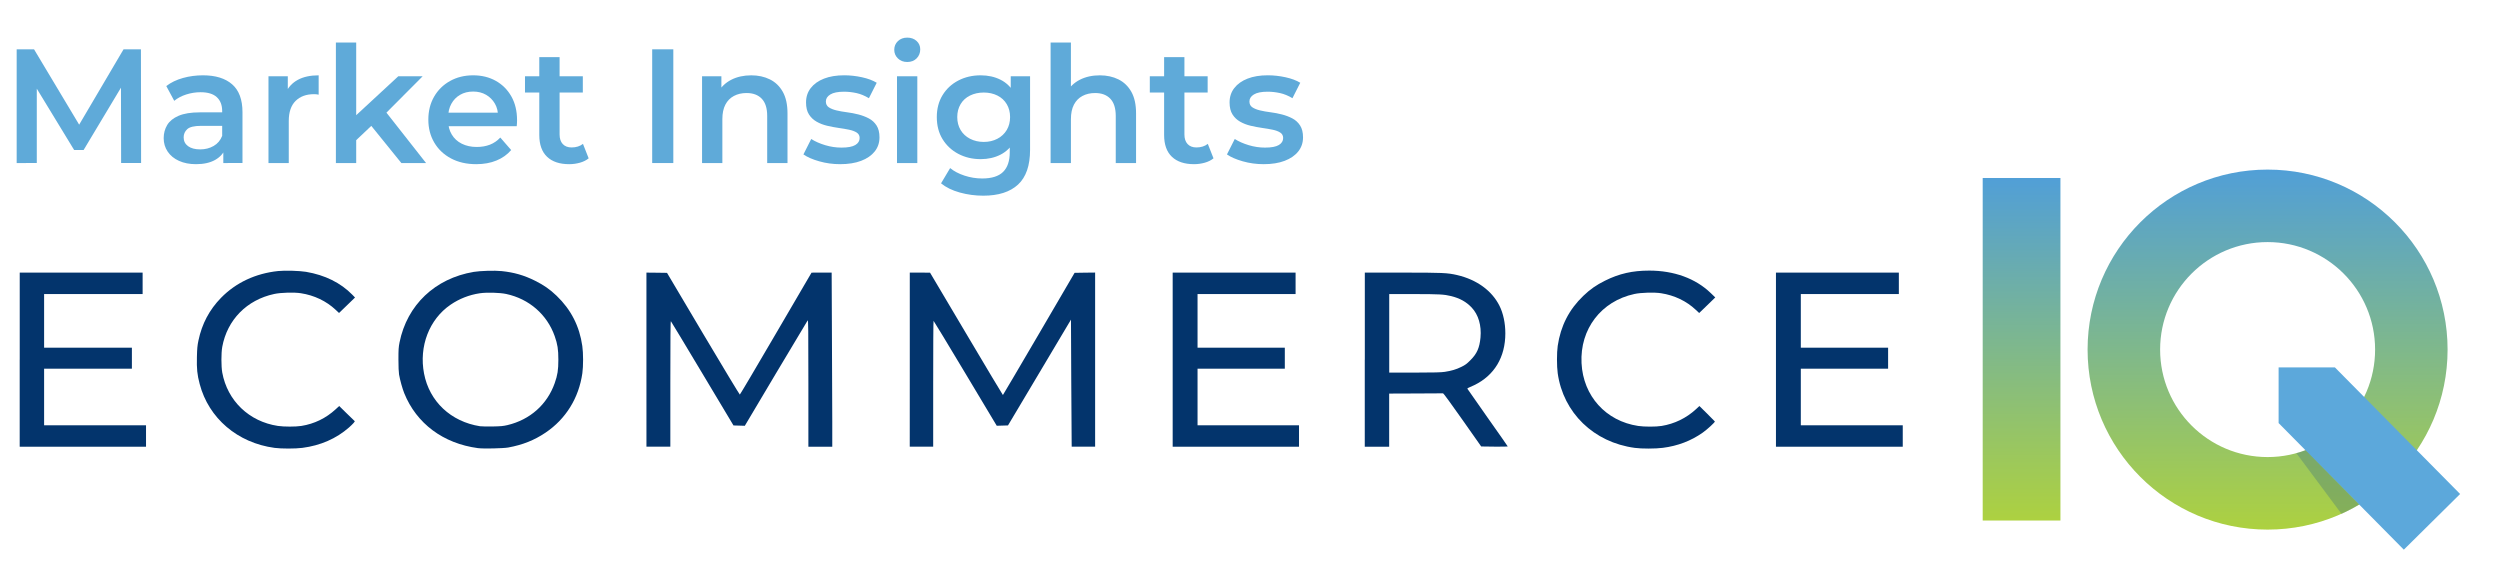
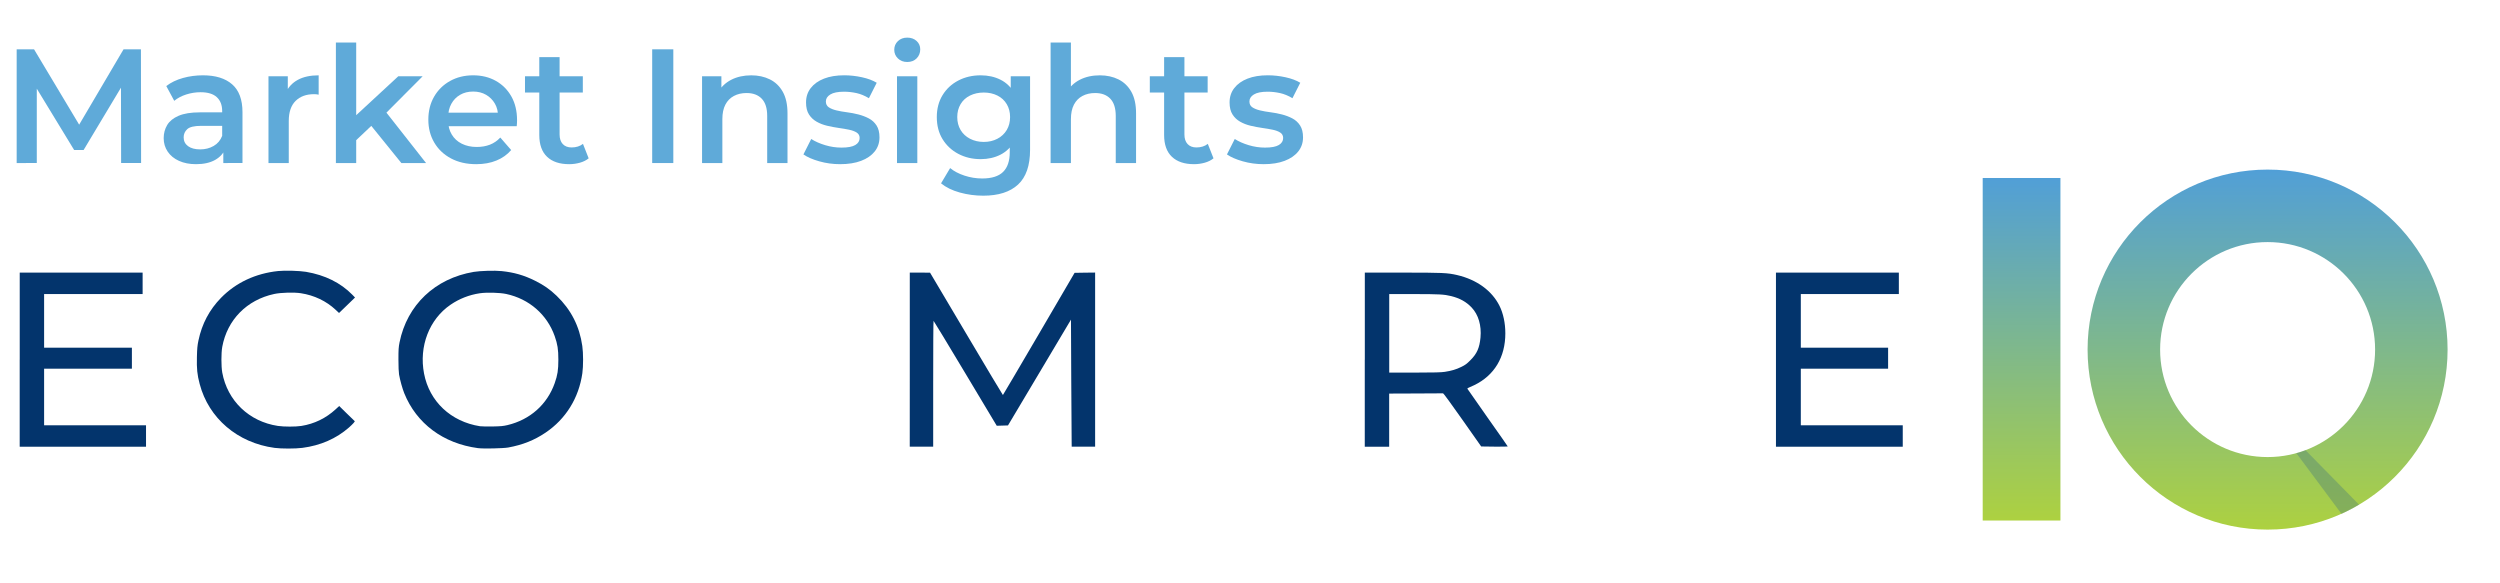
<svg xmlns="http://www.w3.org/2000/svg" version="1.1" id="Layer_1" x="0px" y="0px" width="300px" height="70px" viewBox="-50 -13.75 300 70" enable-background="new -50 -13.75 300 70" xml:space="preserve">
  <linearGradient id="SVGID_1_" gradientUnits="userSpaceOnUse" x1="222.11" y1="1364.312" x2="222.11" y2="1321.111" gradientTransform="matrix(1 0 0 1 0 -1314.511)">
    <stop offset="0" style="stop-color:#ADD140" />
    <stop offset="1" style="stop-color:#519FD7" />
  </linearGradient>
  <path fill="url(#SVGID_1_)" d="M222.112,6.601c-11.93,0-21.602,9.67-21.602,21.6c0,11.93,9.672,21.602,21.602,21.602  c11.926,0,21.598-9.672,21.598-21.602C243.713,16.271,234.042,6.601,222.112,6.601z M222.112,41.098  c-7.123,0-12.898-5.775-12.898-12.898c0-7.124,5.775-12.9,12.898-12.9c7.126,0,12.9,5.776,12.9,12.9  C235.013,35.322,229.235,41.098,222.112,41.098z" />
  <linearGradient id="SVGID_2_" gradientUnits="userSpaceOnUse" x1="192.588" y1="1363.224" x2="192.588" y2="1322.12" gradientTransform="matrix(1 0 0 1 0 -1314.511)">
    <stop offset="0" style="stop-color:#ADD140" />
    <stop offset="1" style="stop-color:#519FD7" />
  </linearGradient>
  <rect x="187.924" y="7.609" fill="url(#SVGID_2_)" width="9.328" height="41.104" />
-   <polygon fill="#5CA8DB" points="238.459,52.21 223.433,37.017 223.433,30.337 230.187,30.337 245.213,45.529 " />
  <path opacity="0.3" fill="#2F6584" enable-background="new    " d="M226.664,40.275c0,0-0.354,0.134-0.531,0.185  c-0.166,0.05-0.57,0.17-0.57,0.17l5.418,7.286c0,0,0.74-0.342,1.081-0.525c0.34-0.18,1.032-0.576,1.032-0.576L226.664,40.275z" />
  <g id="l2z5W1ooFLjiXhdTtOrbnrZ">
    <g>
      <path id="p83fuh69P" fill="#03346C" d="M-17.054,39.995c-4.436-0.597-7.902-3.553-8.983-7.662    c-0.299-1.12-0.369-1.827-0.333-3.247c0.024-1.039,0.059-1.381,0.182-1.97c0.425-2.024,1.316-3.697,2.718-5.133    c1.782-1.818,4.138-2.924,6.848-3.208c0.831-0.088,2.574-0.033,3.342,0.094c2.278,0.385,4.167,1.323,5.561,2.75l0.322,0.333    l-0.959,0.93l-0.96,0.926l-0.4-0.375c-1.124-1.055-2.575-1.749-4.179-1.995c-0.8-0.129-2.41-0.084-3.201,0.09    c-3.287,0.708-5.637,3.1-6.234,6.348c-0.133,0.735-0.133,2.33,0,3.08c0.621,3.39,3.224,5.888,6.684,6.406    c0.744,0.108,2.129,0.108,2.811,0c1.563-0.252,2.937-0.919,4.113-1.997l0.427-0.393l0.918,0.901    c0.503,0.493,0.931,0.905,0.941,0.911c0.059,0.04-0.222,0.351-0.679,0.759c-1.533,1.343-3.423,2.168-5.595,2.451    C-14.555,40.104-16.24,40.104-17.054,39.995z" />
      <path id="pmbUdZVPh" fill="#03346C" d="M7.35,40.025c-4.16-0.556-7.374-2.951-8.842-6.593c-0.222-0.556-0.498-1.539-0.621-2.238    c-0.046-0.28-0.075-0.929-0.075-1.813c0-1.207,0.018-1.458,0.133-2.048c0.906-4.486,4.261-7.677,8.908-8.457    c0.768-0.128,2.511-0.182,3.343-0.094c1.499,0.156,2.687,0.498,4.003,1.153c1.06,0.529,1.782,1.03,2.593,1.808    c1.725,1.654,2.75,3.654,3.084,6.029c0.124,0.841,0.124,2.435,0.006,3.261c-0.426,2.984-1.984,5.495-4.418,7.135    c-1.355,0.914-2.739,1.464-4.481,1.784C10.361,40.06,8,40.112,7.35,40.025z M10.894,37.262c2.711-0.645,4.764-2.468,5.671-5.033    c0.343-0.975,0.438-1.578,0.438-2.82c0-1.238-0.095-1.843-0.438-2.82c-0.919-2.599-3.066-4.468-5.817-5.062    c-0.774-0.165-2.316-0.209-3.166-0.086c-1.27,0.188-2.468,0.657-3.518,1.377c-2.552,1.742-3.805,4.99-3.178,8.259    C1.524,34.42,4.1,36.848,7.6,37.398c0.188,0.029,0.867,0.036,1.512,0.029C10.108,37.407,10.367,37.385,10.894,37.262z" />
-       <path id="p91pdYWBc" fill="#03346C" d="M146.172,39.995c-4.921-0.66-8.578-4.204-9.246-8.952c-0.118-0.843-0.118-2.465,0-3.288    c0.351-2.387,1.355-4.363,3.087-6.016c0.814-0.779,1.531-1.281,2.593-1.809c1.693-0.845,3.294-1.208,5.295-1.208    c2.989,0,5.562,0.938,7.381,2.689l0.551,0.53l-0.964,0.938l-0.967,0.932l-0.4-0.375c-1.116-1.054-2.571-1.752-4.172-1.998    c-0.799-0.129-2.407-0.083-3.203,0.09c-3.987,0.861-6.547,4.208-6.342,8.299c0.194,3.938,2.917,6.952,6.795,7.535    c0.744,0.111,2.132,0.111,2.81,0c1.547-0.252,2.963-0.938,4.112-1.995l0.426-0.395l0.919,0.904    c0.504,0.495,0.924,0.923,0.936,0.948c0.041,0.083-0.918,0.961-1.464,1.346c-1.383,0.976-2.99,1.592-4.777,1.819    C148.673,40.104,147.004,40.112,146.172,39.995z" />
      <path id="p9Iky8uw4" fill="#03346C" d="M-47.633,29.408V18.963h7.372h7.375v1.287v1.286h-5.912h-5.909v3.218v3.219h5.268h5.266    v1.26v1.26h-5.266h-5.268v3.395v3.397h6.115h6.115v1.286v1.286h-7.578h-7.582V29.408H-47.633z" />
-       <path id="pS1R8JHX8" fill="#03346C" d="M27.572,29.408V18.963l1.234,0.012l1.236,0.018l4.336,7.314    c2.388,4.023,4.373,7.305,4.401,7.292c0.035-0.009,1.984-3.299,4.333-7.325l4.272-7.307l1.206-0.006h1.208l0.033,7.419    c0.026,4.078,0.041,8.777,0.041,10.446v3.029h-1.433h-1.434v-7.621c0-6.462-0.012-7.608-0.083-7.537    c-0.04,0.046-1.755,2.912-3.811,6.367l-3.734,6.281l-0.679-0.021l-0.679-0.019l-3.727-6.226c-2.049-3.422-3.75-6.25-3.786-6.283    c-0.047-0.046-0.065,2.071-0.065,7.497v7.561h-1.433h-1.434L27.572,29.408L27.572,29.408z" />
      <path id="pmQBhd81L" fill="#03346C" d="M59.174,29.408V18.963h1.218l1.213,0.006l4.353,7.34c2.396,4.036,4.365,7.343,4.391,7.343    c0.017-0.007,1.96-3.301,4.319-7.335l4.283-7.327l1.229-0.02l1.235-0.013v10.447v10.447h-1.406h-1.405l-0.004-0.274    c-0.006-0.156-0.032-3.59-0.049-7.627l-0.034-7.344l-3.776,6.345L70.959,37.3l-0.677,0.021l-0.673,0.019l-3.771-6.297    c-2.072-3.461-3.786-6.292-3.81-6.292c-0.031,0-0.046,3.397-0.046,7.552v7.547h-1.407h-1.405L59.174,29.408L59.174,29.408z" />
-       <path id="pzCNICdCm" fill="#03346C" d="M90.721,29.408V18.963h7.373h7.376v1.287v1.286h-5.882h-5.883v3.218v3.219h5.237h5.236    v1.26v1.26h-5.236h-5.237v3.395v3.397h6.088h6.088v1.286v1.286h-7.58h-7.58V29.408z" />
      <path id="p50Xz6DDc" fill="#03346C" d="M113.778,29.408V18.963h4.527c4.823,0,5.383,0.023,6.56,0.296    c2.345,0.551,4.152,1.863,5.064,3.67c0.458,0.905,0.711,2.091,0.711,3.324c0,2.855-1.32,5.053-3.735,6.218    c-0.263,0.129-0.562,0.264-0.659,0.298c-0.111,0.032-0.169,0.096-0.154,0.137c0.013,0.035,1.113,1.605,2.434,3.48    c1.324,1.872,2.405,3.414,2.405,3.44c0,0.021-0.716,0.025-1.594,0.021l-1.594-0.021l-2.243-3.188    c-1.342-1.905-2.276-3.191-2.329-3.188c-0.046,0-1.522,0.011-3.277,0.018L116.7,33.48v3.186v3.193h-1.462h-1.466V29.408H113.778z     M123.376,30.871c0.803-0.123,1.358-0.285,1.989-0.596c0.469-0.23,0.638-0.354,1.087-0.803c0.779-0.777,1.089-1.471,1.207-2.716    c0.134-1.439-0.247-2.745-1.061-3.604c-0.651-0.688-1.411-1.11-2.467-1.373c-0.838-0.207-1.447-0.24-4.481-0.24h-2.943v4.711    v4.713h3.062C122.149,30.961,122.942,30.938,123.376,30.871z" />
      <path id="p8GUmOwwB" fill="#03346C" d="M163.115,29.408V18.963h7.373h7.374v1.287v1.286h-5.881h-5.883v3.218v3.219h5.238h5.237    v1.26v1.26h-5.237h-5.238v3.395v3.397h6.117h6.115v1.286v1.286h-7.609h-7.606V29.408L163.115,29.408z" />
    </g>
  </g>
  <g>
    <path fill="#5FAAD9" d="M-48,5.815V-7.832h2.085l5.965,9.962h-1.092l5.868-9.962h2.086l0.02,13.646h-2.397l-0.02-9.884h0.506   l-4.99,8.324h-1.131l-5.069-8.324h0.585v9.884H-48z" />
    <path fill="#5FAAD9" d="M-26.478,5.951c-0.78,0-1.462-0.133-2.047-0.399s-1.036-0.637-1.354-1.111   c-0.318-0.474-0.479-1.011-0.479-1.608c0-0.584,0.14-1.11,0.42-1.579c0.279-0.468,0.737-0.838,1.375-1.112   c0.636-0.272,1.481-0.409,2.534-0.409h3.022v1.619h-2.848c-0.833,0-1.392,0.133-1.677,0.4c-0.287,0.267-0.429,0.594-0.429,0.983   c0,0.442,0.176,0.793,0.527,1.053c0.351,0.259,0.838,0.389,1.462,0.389c0.596,0,1.133-0.136,1.607-0.409   c0.474-0.272,0.816-0.675,1.024-1.208l0.409,1.461c-0.233,0.61-0.654,1.085-1.257,1.423C-24.791,5.782-25.556,5.951-26.478,5.951z    M-23.203,5.815V3.709l-0.136-0.448v-3.685c0-0.715-0.214-1.27-0.644-1.666c-0.429-0.396-1.08-0.594-1.95-0.594   c-0.585,0-1.159,0.093-1.724,0.272c-0.565,0.182-1.044,0.437-1.434,0.761l-0.956-1.774c0.56-0.429,1.226-0.75,1.999-0.966   c0.774-0.216,1.577-0.321,2.407-0.321c1.507,0,2.674,0.361,3.499,1.083c0.825,0.721,1.239,1.835,1.239,3.342v6.101H-23.203z" />
    <path fill="#5FAAD9" d="M-17.783,5.815V-4.596h2.319v2.866l-0.273-0.838c0.312-0.701,0.802-1.233,1.471-1.598   c0.669-0.364,1.504-0.545,2.505-0.545v2.32c-0.104-0.026-0.202-0.042-0.293-0.047c-0.091-0.007-0.183-0.011-0.272-0.011   c-0.924,0-1.658,0.27-2.204,0.81c-0.545,0.54-0.818,1.341-0.818,2.406v5.05H-17.783z" />
    <path fill="#5FAAD9" d="M-9.693,5.815V-8.65h2.437V5.815H-9.693z M-7.705,3.495l0.059-3.061l5.439-5.031h2.924l-4.62,4.641   L-5.19,1.116L-7.705,3.495z M-1.837,5.815l-3.801-4.699l1.54-1.949l5.224,6.648H-1.837z" />
    <path fill="#5FAAD9" d="M7.15,5.951c-1.156,0-2.167-0.23-3.031-0.691C3.254,4.798,2.585,4.165,2.112,3.358   C1.638,2.553,1.401,1.637,1.401,0.609c0-1.039,0.231-1.958,0.691-2.758c0.462-0.799,1.098-1.426,1.911-1.88   c0.813-0.455,1.738-0.683,2.779-0.683c1.014,0,1.917,0.22,2.71,0.663c0.792,0.442,1.416,1.066,1.872,1.872   c0.454,0.807,0.682,1.754,0.682,2.846c0,0.105-0.002,0.221-0.009,0.351c-0.006,0.131-0.016,0.253-0.03,0.371H3.331v-1.62h7.388   L9.765,0.277c0.013-0.596-0.112-1.125-0.371-1.579C9.132-1.755,8.779-2.114,8.332-2.373c-0.449-0.26-0.966-0.391-1.551-0.391   c-0.598,0-1.122,0.131-1.568,0.391c-0.448,0.259-0.8,0.621-1.053,1.082C3.907-0.829,3.777-0.288,3.777,0.336v0.391   c0,0.624,0.143,1.177,0.429,1.657c0.285,0.481,0.688,0.852,1.208,1.112c0.521,0.259,1.119,0.39,1.794,0.39   c0.585,0,1.11-0.092,1.579-0.273c0.468-0.182,0.884-0.467,1.248-0.857l1.307,1.5c-0.468,0.546-1.056,0.966-1.765,1.256   C8.869,5.804,8.059,5.951,7.15,5.951z" />
    <path fill="#5FAAD9" d="M12.999-2.646v-1.95h6.94v1.95H12.999z M18.301,5.951c-1.145,0-2.028-0.295-2.651-0.886   c-0.624-0.591-0.936-1.465-0.936-2.623v-9.337h2.437v9.279c0,0.495,0.126,0.877,0.379,1.151c0.253,0.272,0.607,0.409,1.062,0.409   c0.546,0,1-0.143,1.364-0.429l0.683,1.735c-0.285,0.233-0.636,0.409-1.053,0.526C19.172,5.891,18.742,5.951,18.301,5.951z" />
    <path fill="#5FAAD9" d="M28.263,5.815V-7.832h2.535V5.815H28.263z" />
    <path fill="#5FAAD9" d="M34.247,5.815V-4.596h2.32v2.808l-0.41-0.857c0.365-0.663,0.894-1.173,1.59-1.531   c0.695-0.357,1.498-0.535,2.407-0.535c0.833,0,1.576,0.162,2.233,0.487c0.656,0.326,1.172,0.822,1.548,1.491   C44.311-2.064,44.5-1.204,44.5-0.15v5.965h-2.437V0.161c0-0.922-0.217-1.612-0.653-2.066c-0.435-0.454-1.042-0.682-1.822-0.682   c-0.571,0-1.078,0.116-1.52,0.351c-0.442,0.234-0.783,0.583-1.023,1.043c-0.242,0.462-0.362,1.043-0.362,1.746v5.264h-2.437V5.815z   " />
    <path fill="#5FAAD9" d="M50.817,5.951c-0.872,0-1.706-0.114-2.504-0.342c-0.799-0.226-1.434-0.502-1.902-0.827l0.936-1.853   c0.468,0.298,1.027,0.546,1.676,0.741c0.649,0.195,1.299,0.292,1.95,0.292c0.766,0,1.322-0.104,1.666-0.312   c0.345-0.208,0.518-0.487,0.518-0.838c0-0.285-0.117-0.504-0.351-0.654c-0.234-0.15-0.54-0.263-0.916-0.342   c-0.376-0.079-0.796-0.15-1.257-0.214c-0.461-0.065-0.922-0.153-1.384-0.263c-0.461-0.109-0.88-0.272-1.256-0.487   c-0.376-0.215-0.683-0.502-0.917-0.868c-0.234-0.363-0.351-0.845-0.351-1.443c0-0.663,0.188-1.238,0.565-1.724   c0.378-0.488,0.906-0.864,1.59-1.131c0.684-0.267,1.491-0.4,2.427-0.4c0.702,0,1.41,0.078,2.125,0.234   c0.716,0.156,1.307,0.376,1.774,0.662L54.27-1.965c-0.495-0.298-0.991-0.504-1.492-0.615c-0.501-0.109-0.999-0.165-1.491-0.165   c-0.741,0-1.29,0.111-1.648,0.331s-0.535,0.5-0.535,0.838c0,0.312,0.117,0.546,0.351,0.702c0.234,0.156,0.539,0.282,0.916,0.371   c0.376,0.091,0.797,0.165,1.258,0.224c0.459,0.058,0.918,0.146,1.375,0.262c0.454,0.117,0.875,0.277,1.257,0.478   c0.384,0.201,0.691,0.484,0.926,0.848c0.234,0.364,0.351,0.838,0.351,1.423c0,0.651-0.192,1.216-0.575,1.696   c-0.384,0.482-0.926,0.855-1.627,1.122C52.63,5.818,51.792,5.951,50.817,5.951z" />
    <path fill="#5FAAD9" d="M58.868-6.311c-0.454,0-0.828-0.144-1.12-0.429c-0.293-0.285-0.438-0.63-0.438-1.033   c0-0.416,0.145-0.764,0.438-1.042c0.292-0.281,0.666-0.42,1.12-0.42c0.456,0,0.83,0.133,1.122,0.401   c0.293,0.266,0.438,0.601,0.438,1.003c0,0.429-0.142,0.789-0.429,1.083C59.714-6.458,59.336-6.311,58.868-6.311z M57.64,5.815   V-4.596h2.438V5.815H57.64z" />
    <path fill="#5FAAD9" d="M67.68,5.347c-0.988,0-1.88-0.212-2.681-0.633c-0.8-0.423-1.429-1.011-1.892-1.765   c-0.462-0.753-0.691-1.638-0.691-2.651c0-1.001,0.231-1.877,0.691-2.632c0.462-0.752,1.092-1.339,1.892-1.754   c0.799-0.416,1.692-0.624,2.681-0.624c0.884,0,1.676,0.175,2.379,0.526c0.702,0.351,1.264,0.896,1.687,1.637   c0.422,0.741,0.634,1.69,0.634,2.847c0,1.156-0.212,2.108-0.634,2.856c-0.423,0.748-0.985,1.299-1.687,1.656   C69.356,5.168,68.564,5.347,67.68,5.347z M67.992,9.732c-0.962,0-1.901-0.125-2.816-0.379c-0.915-0.253-1.666-0.621-2.251-1.101   l1.092-1.833c0.454,0.376,1.03,0.679,1.724,0.906c0.695,0.228,1.4,0.342,2.116,0.342c1.143,0,1.98-0.262,2.515-0.789   c0.534-0.526,0.799-1.315,0.799-2.37V2.657l0.195-2.359l-0.078-2.359v-2.535h2.32v8.832c0,1.885-0.481,3.272-1.443,4.163   C71.202,9.288,69.813,9.732,67.992,9.732z M68.05,3.281c0.611,0,1.156-0.126,1.638-0.38c0.481-0.253,0.854-0.604,1.122-1.052   c0.267-0.449,0.4-0.966,0.4-1.551c0-0.585-0.133-1.101-0.4-1.549c-0.268-0.449-0.641-0.794-1.122-1.034   c-0.48-0.239-1.027-0.361-1.638-0.361c-0.61,0-1.159,0.122-1.648,0.361c-0.487,0.24-0.864,0.585-1.131,1.034   c-0.267,0.448-0.4,0.965-0.4,1.549c0,0.585,0.133,1.102,0.4,1.551c0.267,0.448,0.644,0.799,1.131,1.052   C66.891,3.152,67.44,3.281,68.05,3.281z" />
    <path fill="#5FAAD9" d="M87.977-2.646v-1.95h6.941v1.95H87.977z M93.283,5.951c-1.146,0-2.029-0.295-2.653-0.886   c-0.624-0.591-0.936-1.465-0.936-2.623v-9.337h2.437v9.279c0,0.495,0.126,0.877,0.379,1.151c0.253,0.272,0.607,0.409,1.062,0.409   c0.546,0,1-0.143,1.365-0.429l0.683,1.735c-0.283,0.233-0.636,0.409-1.053,0.526C94.152,5.891,93.722,5.951,93.283,5.951z" />
    <path fill="#5FAAD9" d="M76.072,5.815V-8.65h2.437v6.862l-0.526-0.857c0.365-0.663,0.894-1.173,1.59-1.531   c0.694-0.357,1.498-0.535,2.408-0.535c0.832,0,1.577,0.162,2.232,0.487c0.655,0.326,1.172,0.822,1.549,1.491   c0.376,0.67,0.565,1.531,0.565,2.584v5.965h-2.437V0.161c0-0.922-0.219-1.612-0.653-2.066c-0.435-0.454-1.042-0.682-1.822-0.682   c-0.571,0-1.079,0.116-1.521,0.351c-0.44,0.234-0.782,0.583-1.022,1.043c-0.242,0.462-0.362,1.043-0.362,1.746v5.264h-2.437V5.815z   " />
    <path fill="#5FAAD9" d="M101.64,5.951c-0.872,0-1.706-0.114-2.505-0.342c-0.797-0.226-1.433-0.502-1.901-0.827l0.937-1.853   c0.469,0.298,1.026,0.546,1.675,0.741c0.65,0.195,1.3,0.292,1.951,0.292c0.767,0,1.321-0.104,1.666-0.312   c0.344-0.208,0.515-0.487,0.515-0.838c0-0.285-0.114-0.504-0.349-0.654c-0.23-0.15-0.535-0.263-0.913-0.342   c-0.378-0.079-0.797-0.15-1.257-0.214c-0.465-0.065-0.926-0.153-1.388-0.263c-0.464-0.109-0.88-0.272-1.256-0.487   c-0.378-0.215-0.683-0.502-0.914-0.868c-0.234-0.363-0.352-0.845-0.352-1.443c0-0.663,0.188-1.238,0.567-1.724   c0.377-0.488,0.907-0.864,1.589-1.131c0.682-0.267,1.49-0.4,2.426-0.4c0.702,0,1.41,0.078,2.126,0.234   c0.714,0.156,1.307,0.376,1.774,0.662l-0.937,1.853c-0.493-0.298-0.991-0.504-1.492-0.615c-0.5-0.109-0.995-0.165-1.487-0.165   c-0.741,0-1.289,0.111-1.648,0.331c-0.361,0.22-0.535,0.5-0.535,0.838c0,0.312,0.113,0.546,0.348,0.702   c0.234,0.156,0.539,0.282,0.916,0.371c0.377,0.091,0.796,0.165,1.258,0.224c0.462,0.058,0.919,0.146,1.374,0.262   c0.456,0.117,0.874,0.277,1.258,0.478c0.385,0.201,0.691,0.484,0.926,0.848c0.234,0.362,0.352,0.838,0.352,1.423   c0,0.651-0.193,1.216-0.577,1.696s-0.926,0.855-1.629,1.122C103.452,5.818,102.615,5.951,101.64,5.951z" />
  </g>
</svg>